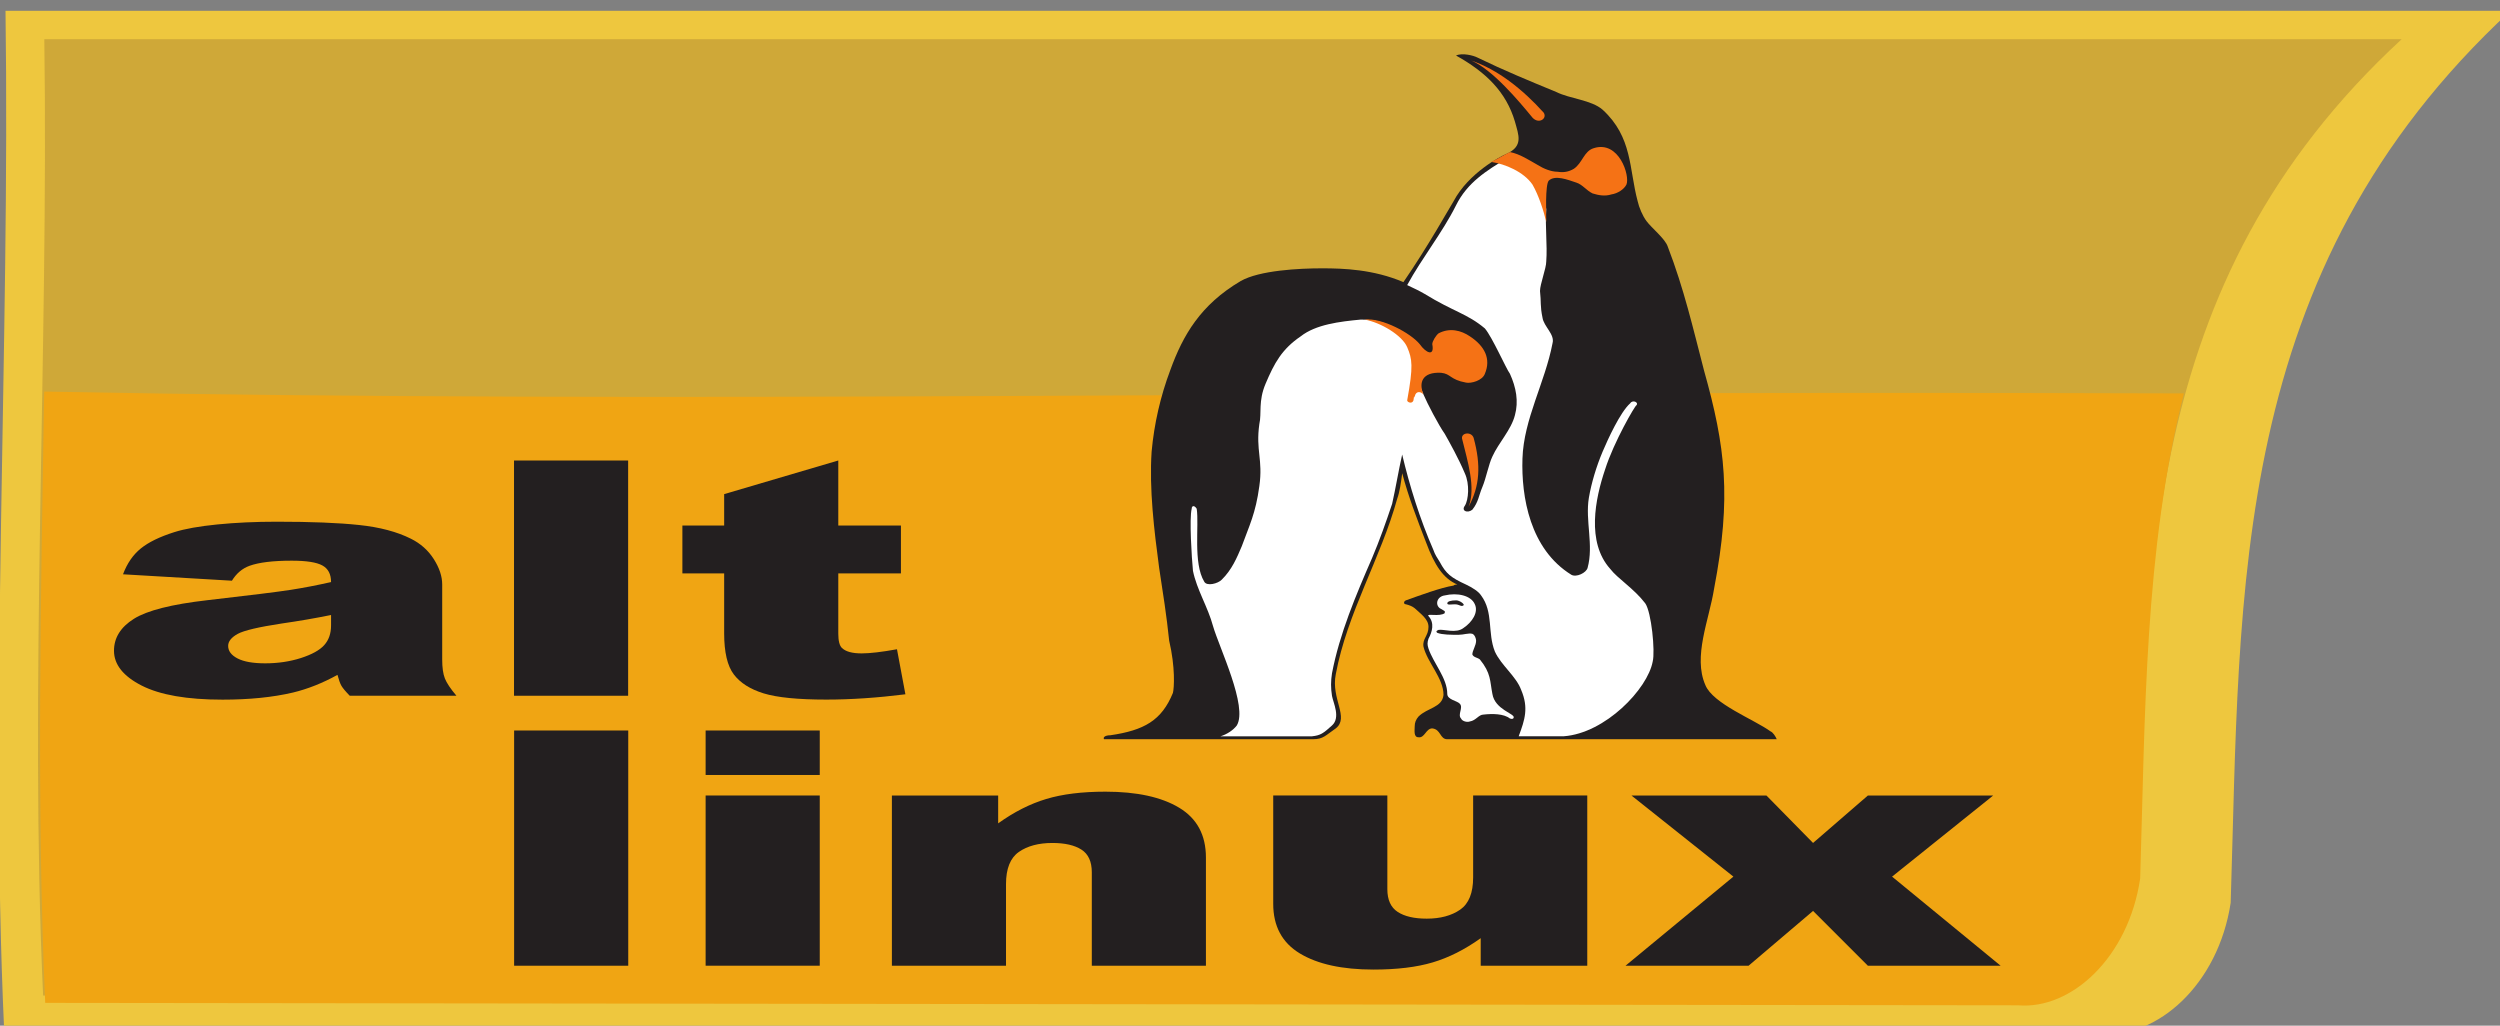
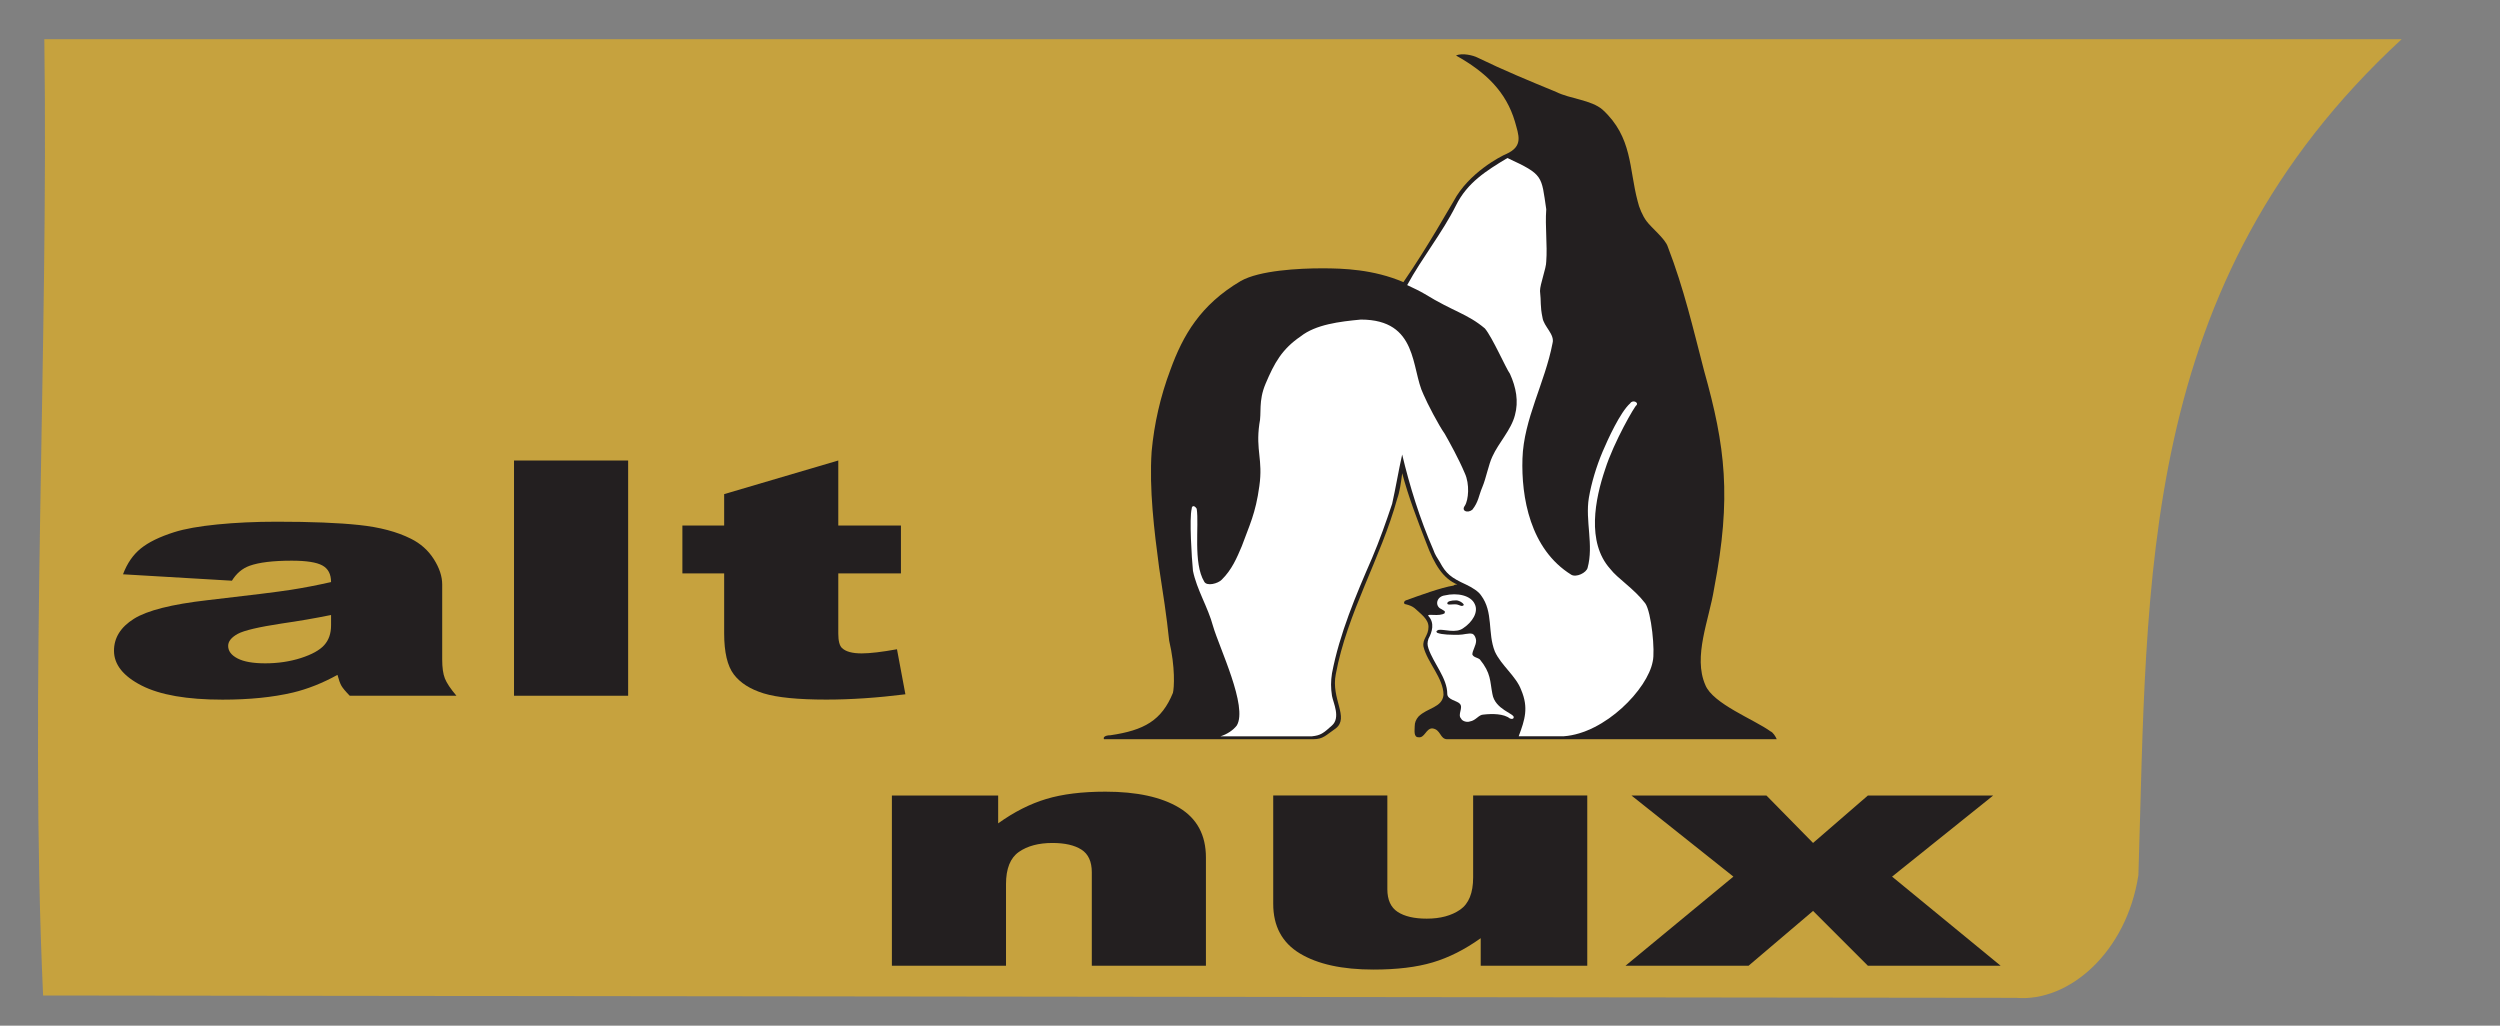
<svg xmlns="http://www.w3.org/2000/svg" xmlns:ns1="http://www.inkscape.org/namespaces/inkscape" xmlns:ns2="http://sodipodi.sourceforge.net/DTD/sodipodi-0.dtd" xmlns:ns4="http://ns.adobe.com/AdobeIllustrator/10.0/" xmlns:xlink="http://www.w3.org/1999/xlink" width="117" height="48" id="svg3225" version="1.1" ns1:version="0.47 r22583" ns1:export-filename="/home/user/lxde/altlogo.png" ns1:export-xdpi="90" ns1:export-ydpi="90" ns2:docname="Новый документ 1">
  <rect width="100%" height="100%" fill="#808080" stroke="none" />
  <defs id="defs3227">
    <ns1:perspective ns2:type="inkscape:persp3d" ns1:vp_x="0 : 526.18109 : 1" ns1:vp_y="0 : 1000 : 0" ns1:vp_z="744.09448 : 526.18109 : 1" ns1:persp3d-origin="372.04724 : 350.78739 : 1" id="perspective3233" />
    <linearGradient y2="686.55" x2="342.092" y1="549.608" x1="337.729" gradientTransform="scale(1.192,0.839)" gradientUnits="userSpaceOnUse" id="linearGradient30555" xlink:href="#linearGradient846" ns1:collect="always" />
    <linearGradient y2="364.095" x2="356.358" y1="266.046" x1="353.234" gradientTransform="scale(1.136,0.88)" gradientUnits="userSpaceOnUse" id="linearGradient30549" xlink:href="#linearGradient846" ns1:collect="always" />
    <linearGradient y2="528.869" x2="293.39" y1="467.529" x1="290.16" gradientTransform="scale(1.349,0.741)" gradientUnits="userSpaceOnUse" id="linearGradient30547" xlink:href="#linearGradient846" ns1:collect="always" />
    <linearGradient y2="438.888" x2="327.088" y1="527.265" x1="325.091" gradientTransform="scale(1.22,0.819)" gradientUnits="userSpaceOnUse" id="linearGradient30545" xlink:href="#linearGradient860" ns1:collect="always" />
    <linearGradient y2="519.262" x2="362.94" y1="436.075" x1="360.29" gradientTransform="scale(1.112,0.899)" gradientUnits="userSpaceOnUse" id="linearGradient30543" xlink:href="#linearGradient846" ns1:collect="always" />
    <linearGradient y2="336.16" x2="486.325" y1="278.465" x1="486.325" gradientTransform="scale(0.879,1.137)" gradientUnits="userSpaceOnUse" id="linearGradient30541" xlink:href="#linearGradient875" ns1:collect="always" />
    <linearGradient y2="307.806" x2="445.805" y1="262.659" x1="445.805" gradientTransform="scale(0.816,1.226)" gradientUnits="userSpaceOnUse" id="linearGradient30539" xlink:href="#linearGradient875" ns1:collect="always" />
    <linearGradient y2="649.711" x2="513.629" y1="588.171" x1="517.557" gradientTransform="scale(1.056,0.947)" gradientUnits="userSpaceOnUse" id="linearGradient30537" xlink:href="#linearGradient846" ns1:collect="always" />
    <linearGradient y2="551.842" x2="669.404" y1="468.663" x1="610.848" gradientTransform="scale(0.794,1.259)" gradientUnits="userSpaceOnUse" id="linearGradient30535" xlink:href="#linearGradient846" ns1:collect="always" />
    <linearGradient y2="582.996" x2="589.333" y1="686.758" x1="614.987" gradientTransform="scale(0.945,1.058)" gradientUnits="userSpaceOnUse" id="linearGradient30533" xlink:href="#linearGradient979" ns1:collect="always" />
    <linearGradient y2="646.416" x2="232.604" y1="605.87" x1="385.053" gradientTransform="scale(0.952,1.05)" gradientUnits="userSpaceOnUse" id="linearGradient30531" xlink:href="#linearGradient846" ns1:collect="always" />
    <linearGradient y2="631.922" x2="285.05" y1="735.984" x1="310.777" gradientTransform="scale(1.018,0.983)" gradientUnits="userSpaceOnUse" id="linearGradient30529" xlink:href="#linearGradient979" ns1:collect="always" />
    <linearGradient y2="361.956" x2="868.921" y1="227.696" x1="857.461" gradientTransform="scale(0.593,1.685)" gradientUnits="userSpaceOnUse" id="linearGradient30527" xlink:href="#linearGradient846" ns1:collect="always" />
    <linearGradient y2="601.513" x2="471.135" y1="338.733" x1="474.986" gradientTransform="scale(0.916,1.092)" gradientUnits="userSpaceOnUse" id="linearGradient30525" xlink:href="#linearGradient875" ns1:collect="always" />
    <linearGradient y2="360.758" x2="453.811" y1="228.823" x1="442.55" gradientTransform="scale(0.573,1.746)" gradientUnits="userSpaceOnUse" id="linearGradient30523" xlink:href="#linearGradient846" ns1:collect="always" />
    <radialGradient gradientUnits="userSpaceOnUse" gradientTransform="matrix(1,0,0,0.299,0,360.75)" r="101.395" fy="514.384" fx="328.684" cy="514.384" cx="328.684" id="radialGradient7346" xlink:href="#linearGradient7340" ns1:collect="always" />
    <linearGradient y2="360.758" x2="453.811" y1="228.823" x1="442.55" gradientTransform="scale(0.573,1.746)" gradientUnits="userSpaceOnUse" id="linearGradient4118" xlink:href="#linearGradient846" ns1:collect="always" />
    <linearGradient id="linearGradient846">
      <stop id="stop847" offset="0" style="stop-color:#ffffff;stop-opacity:1;" />
      <stop id="stop848" offset="1" style="stop-color:#ffffff;stop-opacity:0;" />
    </linearGradient>
    <linearGradient y2="601.513" x2="471.135" y1="338.733" x1="474.986" gradientTransform="scale(0.916,1.092)" gradientUnits="userSpaceOnUse" id="linearGradient4120" xlink:href="#linearGradient875" ns1:collect="always" />
    <linearGradient id="linearGradient875">
      <stop id="stop876" offset="0" style="stop-color:#bdbdbd;stop-opacity:1;" />
      <stop id="stop877" offset="1" style="stop-color:#fffffd;stop-opacity:1;" />
    </linearGradient>
    <linearGradient y2="361.956" x2="868.921" y1="227.696" x1="857.461" gradientTransform="scale(0.593,1.685)" gradientUnits="userSpaceOnUse" id="linearGradient4122" xlink:href="#linearGradient846" ns1:collect="always" />
    <linearGradient y2="631.922" x2="285.05" y1="735.984" x1="310.777" gradientTransform="scale(1.018,0.983)" gradientUnits="userSpaceOnUse" id="linearGradient4124" xlink:href="#linearGradient979" ns1:collect="always" />
    <linearGradient id="linearGradient979">
      <stop id="stop980" offset="0" style="stop-color:#f8f800;stop-opacity:1;" />
      <stop id="stop981" offset="1" style="stop-color:#ffffff;stop-opacity:0;" />
    </linearGradient>
    <linearGradient y2="646.416" x2="232.604" y1="605.87" x1="385.053" gradientTransform="scale(0.952,1.05)" gradientUnits="userSpaceOnUse" id="linearGradient4126" xlink:href="#linearGradient846" ns1:collect="always" />
    <linearGradient y2="582.996" x2="589.333" y1="686.758" x1="614.987" gradientTransform="scale(0.945,1.058)" gradientUnits="userSpaceOnUse" id="linearGradient4128" xlink:href="#linearGradient979" ns1:collect="always" />
    <linearGradient y2="551.842" x2="669.404" y1="468.663" x1="610.848" gradientTransform="scale(0.794,1.259)" gradientUnits="userSpaceOnUse" id="linearGradient4130" xlink:href="#linearGradient846" ns1:collect="always" />
    <linearGradient y2="649.711" x2="513.629" y1="588.171" x1="517.557" gradientTransform="scale(1.056,0.947)" gradientUnits="userSpaceOnUse" id="linearGradient4132" xlink:href="#linearGradient846" ns1:collect="always" />
    <linearGradient y2="307.806" x2="445.805" y1="262.659" x1="445.805" gradientTransform="scale(0.816,1.226)" gradientUnits="userSpaceOnUse" id="linearGradient4134" xlink:href="#linearGradient875" ns1:collect="always" />
    <linearGradient y2="336.16" x2="486.325" y1="278.465" x1="486.325" gradientTransform="scale(0.879,1.137)" gradientUnits="userSpaceOnUse" id="linearGradient4136" xlink:href="#linearGradient875" ns1:collect="always" />
    <linearGradient y2="519.262" x2="362.94" y1="436.075" x1="360.29" gradientTransform="scale(1.112,0.899)" gradientUnits="userSpaceOnUse" id="linearGradient4138" xlink:href="#linearGradient846" ns1:collect="always" />
    <linearGradient y2="438.888" x2="327.088" y1="527.265" x1="325.091" gradientTransform="scale(1.22,0.819)" gradientUnits="userSpaceOnUse" id="linearGradient4140" xlink:href="#linearGradient860" ns1:collect="always" />
    <linearGradient id="linearGradient860">
      <stop id="stop861" offset="0" style="stop-color:#ffff00;stop-opacity:1;" />
      <stop id="stop862" offset="1" style="stop-color:#ffa92d;stop-opacity:1;" />
    </linearGradient>
    <linearGradient y2="528.869" x2="293.39" y1="467.529" x1="290.16" gradientTransform="scale(1.349,0.741)" gradientUnits="userSpaceOnUse" id="linearGradient4143" xlink:href="#linearGradient846" ns1:collect="always" />
    <linearGradient y2="364.095" x2="356.358" y1="266.046" x1="353.234" gradientTransform="scale(1.136,0.88)" gradientUnits="userSpaceOnUse" id="linearGradient4145" xlink:href="#linearGradient846" ns1:collect="always" />
    <linearGradient y2="321.317" x2="322.555" y1="277.039" x1="323.037" gradientTransform="scale(0.812,1.231)" gradientUnits="userSpaceOnUse" id="linearGradient4147" xlink:href="#linearGradient846" ns1:collect="always" />
    <linearGradient y2="320.677" x2="333.961" y1="278.828" x1="330.07" gradientTransform="scale(0.812,1.231)" gradientUnits="userSpaceOnUse" id="linearGradient4149" xlink:href="#linearGradient846" ns1:collect="always" />
    <linearGradient y2="686.55" x2="342.092" y1="549.608" x1="337.729" gradientTransform="scale(1.192,0.839)" gradientUnits="userSpaceOnUse" id="linearGradient4151" xlink:href="#linearGradient846" ns1:collect="always" />
    <linearGradient id="linearGradient3358">
      <stop style="stop-color:#0169c9;stop-opacity:1;" offset="0" id="stop3360" />
      <stop style="stop-color:#0169c9;stop-opacity:0;" offset="1" id="stop3362" />
    </linearGradient>
    <linearGradient id="linearGradient3398">
      <stop id="stop3400" offset="0" style="stop-color:#0144e2;stop-opacity:1;" />
      <stop style="stop-color:#0169c9;stop-opacity:0.498;" offset="0.5" id="stop3406" />
      <stop id="stop3402" offset="1" style="stop-color:#0169c9;stop-opacity:0;" />
    </linearGradient>
    <linearGradient id="linearGradient4377">
      <stop id="stop4379" offset="0" style="stop-color:#0169c9;stop-opacity:1;" />
      <stop style="stop-color:#0147d8;stop-opacity:0.498;" offset="0.312" id="stop4385" />
      <stop id="stop4381" offset="1" style="stop-color:#0169c9;stop-opacity:0;" />
    </linearGradient>
    <linearGradient id="linearGradient7340" ns1:collect="always">
      <stop id="stop7342" offset="0" style="stop-color:#aaccee;stop-opacity:1;" />
      <stop id="stop7344" offset="1" style="stop-color:#aaccee;stop-opacity:0;" />
    </linearGradient>
    <linearGradient id="linearGradient4273">
      <stop id="stop4275" offset="0" style="stop-color:#0197fd;stop-opacity:1;" />
      <stop id="stop4277" offset="1" style="stop-color:#0197fd;stop-opacity:0;" />
    </linearGradient>
    <linearGradient id="linearGradient5260">
      <stop style="stop-color:#0197fd;stop-opacity:1;" offset="0" id="stop5262" />
      <stop id="stop5266" offset="0.5" style="stop-color:#0197fd;stop-opacity:0.498;" />
      <stop style="stop-color:#0197fd;stop-opacity:0.247;" offset="0.75" id="stop5268" />
      <stop id="stop5270" offset="0.75" style="stop-color:#0197fd;stop-opacity:0.122;" />
      <stop style="stop-color:#0197fd;stop-opacity:0;" offset="1" id="stop5264" />
    </linearGradient>
    <linearGradient gradientUnits="userSpaceOnUse" gradientTransform="scale(0.916,1.092)" y2="601.513" x2="471.135" y1="338.733" x1="474.986" id="linearGradient889" xlink:href="#linearGradient875" />
    <linearGradient gradientUnits="userSpaceOnUse" gradientTransform="scale(0.593,1.685)" y2="361.956" x2="868.921" y1="227.696" x1="857.461" id="linearGradient892" xlink:href="#linearGradient846" />
    <linearGradient gradientUnits="userSpaceOnUse" gradientTransform="scale(0.952,1.05)" y2="646.416" x2="232.604" y1="605.87" x1="385.053" id="linearGradient845" xlink:href="#linearGradient846" />
    <linearGradient gradientUnits="userSpaceOnUse" gradientTransform="scale(0.945,1.058)" y2="582.996" x2="589.333" y1="686.758" x1="614.987" id="linearGradient982" xlink:href="#linearGradient979" />
    <linearGradient gradientUnits="userSpaceOnUse" gradientTransform="scale(0.794,1.259)" y2="551.842" x2="669.404" y1="468.663" x1="610.848" id="linearGradient854" xlink:href="#linearGradient846" />
    <linearGradient gradientUnits="userSpaceOnUse" gradientTransform="scale(1.056,0.947)" y2="649.711" x2="513.629" y1="588.171" x1="517.557" id="linearGradient858" xlink:href="#linearGradient846" />
    <linearGradient gradientUnits="userSpaceOnUse" gradientTransform="scale(0.879,1.137)" y2="336.16" x2="486.325" y1="278.465" x1="486.325" id="linearGradient874" xlink:href="#linearGradient875" />
    <linearGradient gradientUnits="userSpaceOnUse" gradientTransform="scale(1.22,0.819)" y2="438.888" x2="327.088" y1="527.265" x1="325.091" id="linearGradient859" xlink:href="#linearGradient860" />
    <linearGradient gradientUnits="userSpaceOnUse" gradientTransform="scale(1.349,0.741)" y2="528.869" x2="293.39" y1="467.529" x1="290.16" id="linearGradient865" xlink:href="#linearGradient846" />
    <linearGradient gradientUnits="userSpaceOnUse" gradientTransform="scale(0.812,1.231)" y2="321.317" x2="322.555" y1="277.039" x1="323.037" id="linearGradient881" xlink:href="#linearGradient846" />
    <linearGradient gradientUnits="userSpaceOnUse" gradientTransform="scale(0.812,1.231)" y2="320.677" x2="333.961" y1="278.828" x1="330.07" id="linearGradient885" xlink:href="#linearGradient846" />
    <linearGradient gradientUnits="userSpaceOnUse" gradientTransform="scale(1.192,0.839)" y2="686.55" x2="342.092" y1="549.608" x1="337.729" id="linearGradient870" xlink:href="#linearGradient846" />
    <linearGradient id="linearGradient3309">
      <stop style="stop-color:#bf3806;stop-opacity:1;" offset="0" id="stop3311" />
      <stop style="stop-color:#fe9455;stop-opacity:1;" offset="1" id="stop3313" />
    </linearGradient>
    <linearGradient id="linearGradient3004">
      <stop id="stop3006" offset="0" style="stop-color:#ffffff;stop-opacity:1;" />
      <stop style="stop-color:#ffffff;stop-opacity:1;" offset="0.342" id="stop7609" />
      <stop style="stop-color:#bebdf3;stop-opacity:1;" offset="0.52" id="stop7599" />
      <stop id="stop7611" offset="0.754" style="stop-color:#8f82f9;stop-opacity:1;" />
      <stop style="stop-color:#9f99c7;stop-opacity:1;" offset="0.871" id="stop7613" />
      <stop id="stop3008" offset="1" style="stop-color:#524c76;stop-opacity:1;" />
    </linearGradient>
    <linearGradient id="linearGradient5721">
      <stop id="stop5723" offset="0" style="stop-color:#9c9c9c;stop-opacity:1;" />
      <stop id="stop5725" offset="1" style="stop-color:#000000;stop-opacity:0;" />
    </linearGradient>
    <linearGradient id="linearGradient2882">
      <stop style="stop-color:#f2f9ff;stop-opacity:1;" offset="0" id="stop2884" />
      <stop style="stop-color:#91afcb;stop-opacity:1" offset="1" id="stop2886" />
    </linearGradient>
    <linearGradient id="linearGradient8716">
      <stop style="stop-color:#a4bfda;stop-opacity:1;" offset="0" id="stop8718" />
      <stop style="stop-color:#387cbf;stop-opacity:1;" offset="1" id="stop8720" />
    </linearGradient>
    <radialGradient ns1:collect="always" xlink:href="#linearGradient3004" id="radialGradient5851" cx="49.53" cy="320.086" fx="49.53" fy="320.086" r="31.949" gradientTransform="matrix(3.287,0,0,2.52,111.689,-642.721)" gradientUnits="userSpaceOnUse" />
    <ns1:perspective id="perspective4113" ns1:persp3d-origin="225 : 150 : 1" ns1:vp_z="450 : 225 : 1" ns1:vp_y="0 : 1000 : 0" ns1:vp_x="0 : 225 : 1" ns2:type="inkscape:persp3d" />
    <ns1:perspective id="perspective9" ns1:persp3d-origin="300 : 400 : 1" ns1:vp_z="700 : 600 : 1" ns1:vp_y="0 : 1000 : 0" ns1:vp_x="-50 : 600 : 1" ns2:type="inkscape:persp3d" />
    <linearGradient y2="686.55" x2="342.092" y1="549.608" x1="337.729" gradientTransform="scale(1.192,0.839)" gradientUnits="userSpaceOnUse" id="linearGradient30555-4" xlink:href="#linearGradient846-0" ns1:collect="always" />
    <linearGradient y2="364.095" x2="356.358" y1="266.046" x1="353.234" gradientTransform="scale(1.136,0.88)" gradientUnits="userSpaceOnUse" id="linearGradient30549-0" xlink:href="#linearGradient846-0" ns1:collect="always" />
    <linearGradient y2="528.869" x2="293.39" y1="467.529" x1="290.16" gradientTransform="scale(1.349,0.741)" gradientUnits="userSpaceOnUse" id="linearGradient30547-0" xlink:href="#linearGradient846-0" ns1:collect="always" />
    <linearGradient y2="438.888" x2="327.088" y1="527.265" x1="325.091" gradientTransform="scale(1.22,0.819)" gradientUnits="userSpaceOnUse" id="linearGradient30545-3" xlink:href="#linearGradient860-1" ns1:collect="always" />
    <linearGradient y2="519.262" x2="362.94" y1="436.075" x1="360.29" gradientTransform="scale(1.112,0.899)" gradientUnits="userSpaceOnUse" id="linearGradient30543-1" xlink:href="#linearGradient846-0" ns1:collect="always" />
    <linearGradient y2="336.16" x2="486.325" y1="278.465" x1="486.325" gradientTransform="scale(0.879,1.137)" gradientUnits="userSpaceOnUse" id="linearGradient30541-0" xlink:href="#linearGradient875-3" ns1:collect="always" />
    <linearGradient y2="307.806" x2="445.805" y1="262.659" x1="445.805" gradientTransform="scale(0.816,1.226)" gradientUnits="userSpaceOnUse" id="linearGradient30539-2" xlink:href="#linearGradient875-3" ns1:collect="always" />
    <linearGradient y2="649.711" x2="513.629" y1="588.171" x1="517.557" gradientTransform="scale(1.056,0.947)" gradientUnits="userSpaceOnUse" id="linearGradient30537-4" xlink:href="#linearGradient846-0" ns1:collect="always" />
    <linearGradient y2="551.842" x2="669.404" y1="468.663" x1="610.848" gradientTransform="scale(0.794,1.259)" gradientUnits="userSpaceOnUse" id="linearGradient30535-1" xlink:href="#linearGradient846-0" ns1:collect="always" />
    <linearGradient y2="582.996" x2="589.333" y1="686.758" x1="614.987" gradientTransform="scale(0.945,1.058)" gradientUnits="userSpaceOnUse" id="linearGradient30533-3" xlink:href="#linearGradient979-5" ns1:collect="always" />
    <linearGradient y2="646.416" x2="232.604" y1="605.87" x1="385.053" gradientTransform="scale(0.952,1.05)" gradientUnits="userSpaceOnUse" id="linearGradient30531-5" xlink:href="#linearGradient846-0" ns1:collect="always" />
    <linearGradient y2="631.922" x2="285.05" y1="735.984" x1="310.777" gradientTransform="scale(1.018,0.983)" gradientUnits="userSpaceOnUse" id="linearGradient30529-7" xlink:href="#linearGradient979-5" ns1:collect="always" />
    <linearGradient y2="361.956" x2="868.921" y1="227.696" x1="857.461" gradientTransform="scale(0.593,1.685)" gradientUnits="userSpaceOnUse" id="linearGradient30527-4" xlink:href="#linearGradient846-0" ns1:collect="always" />
    <linearGradient y2="601.513" x2="471.135" y1="338.733" x1="474.986" gradientTransform="scale(0.916,1.092)" gradientUnits="userSpaceOnUse" id="linearGradient30525-0" xlink:href="#linearGradient875-3" ns1:collect="always" />
    <linearGradient y2="360.758" x2="453.811" y1="228.823" x1="442.55" gradientTransform="scale(0.573,1.746)" gradientUnits="userSpaceOnUse" id="linearGradient30523-0" xlink:href="#linearGradient846-0" ns1:collect="always" />
    <radialGradient gradientUnits="userSpaceOnUse" gradientTransform="matrix(1,0,0,0.299,0,360.75)" r="101.395" fy="514.384" fx="328.684" cy="514.384" cx="328.684" id="radialGradient7346-0" xlink:href="#linearGradient7340-4" ns1:collect="always" />
    <linearGradient y2="360.758" x2="453.811" y1="228.823" x1="442.55" gradientTransform="scale(0.573,1.746)" gradientUnits="userSpaceOnUse" id="linearGradient4118-8" xlink:href="#linearGradient846-0" ns1:collect="always" />
    <linearGradient id="linearGradient846-0">
      <stop id="stop847-1" offset="0" style="stop-color:#ffffff;stop-opacity:1;" />
      <stop id="stop848-5" offset="1" style="stop-color:#ffffff;stop-opacity:0;" />
    </linearGradient>
    <linearGradient y2="601.513" x2="471.135" y1="338.733" x1="474.986" gradientTransform="scale(0.916,1.092)" gradientUnits="userSpaceOnUse" id="linearGradient4120-0" xlink:href="#linearGradient875-3" ns1:collect="always" />
    <linearGradient id="linearGradient875-3">
      <stop id="stop876-7" offset="0" style="stop-color:#bdbdbd;stop-opacity:1;" />
      <stop id="stop877-3" offset="1" style="stop-color:#fffffd;stop-opacity:1;" />
    </linearGradient>
    <linearGradient y2="361.956" x2="868.921" y1="227.696" x1="857.461" gradientTransform="scale(0.593,1.685)" gradientUnits="userSpaceOnUse" id="linearGradient4122-4" xlink:href="#linearGradient846-0" ns1:collect="always" />
    <linearGradient y2="631.922" x2="285.05" y1="735.984" x1="310.777" gradientTransform="scale(1.018,0.983)" gradientUnits="userSpaceOnUse" id="linearGradient4124-2" xlink:href="#linearGradient979-5" ns1:collect="always" />
    <linearGradient id="linearGradient979-5">
      <stop id="stop980-2" offset="0" style="stop-color:#f8f800;stop-opacity:1;" />
      <stop id="stop981-0" offset="1" style="stop-color:#ffffff;stop-opacity:0;" />
    </linearGradient>
    <linearGradient y2="646.416" x2="232.604" y1="605.87" x1="385.053" gradientTransform="scale(0.952,1.05)" gradientUnits="userSpaceOnUse" id="linearGradient4126-0" xlink:href="#linearGradient846-0" ns1:collect="always" />
    <linearGradient y2="582.996" x2="589.333" y1="686.758" x1="614.987" gradientTransform="scale(0.945,1.058)" gradientUnits="userSpaceOnUse" id="linearGradient4128-8" xlink:href="#linearGradient979-5" ns1:collect="always" />
    <linearGradient y2="551.842" x2="669.404" y1="468.663" x1="610.848" gradientTransform="scale(0.794,1.259)" gradientUnits="userSpaceOnUse" id="linearGradient4130-9" xlink:href="#linearGradient846-0" ns1:collect="always" />
    <linearGradient y2="649.711" x2="513.629" y1="588.171" x1="517.557" gradientTransform="scale(1.056,0.947)" gradientUnits="userSpaceOnUse" id="linearGradient4132-8" xlink:href="#linearGradient846-0" ns1:collect="always" />
    <linearGradient y2="307.806" x2="445.805" y1="262.659" x1="445.805" gradientTransform="scale(0.816,1.226)" gradientUnits="userSpaceOnUse" id="linearGradient4134-8" xlink:href="#linearGradient875-3" ns1:collect="always" />
    <linearGradient y2="336.16" x2="486.325" y1="278.465" x1="486.325" gradientTransform="scale(0.879,1.137)" gradientUnits="userSpaceOnUse" id="linearGradient4136-9" xlink:href="#linearGradient875-3" ns1:collect="always" />
    <linearGradient y2="519.262" x2="362.94" y1="436.075" x1="360.29" gradientTransform="scale(1.112,0.899)" gradientUnits="userSpaceOnUse" id="linearGradient4138-7" xlink:href="#linearGradient846-0" ns1:collect="always" />
    <linearGradient y2="438.888" x2="327.088" y1="527.265" x1="325.091" gradientTransform="scale(1.22,0.819)" gradientUnits="userSpaceOnUse" id="linearGradient4140-9" xlink:href="#linearGradient860-1" ns1:collect="always" />
    <linearGradient id="linearGradient860-1">
      <stop id="stop861-7" offset="0" style="stop-color:#ffff00;stop-opacity:1;" />
      <stop id="stop862-7" offset="1" style="stop-color:#ffa92d;stop-opacity:1;" />
    </linearGradient>
    <linearGradient y2="528.869" x2="293.39" y1="467.529" x1="290.16" gradientTransform="scale(1.349,0.741)" gradientUnits="userSpaceOnUse" id="linearGradient4143-8" xlink:href="#linearGradient846-0" ns1:collect="always" />
    <linearGradient y2="364.095" x2="356.358" y1="266.046" x1="353.234" gradientTransform="scale(1.136,0.88)" gradientUnits="userSpaceOnUse" id="linearGradient4145-2" xlink:href="#linearGradient846-0" ns1:collect="always" />
    <linearGradient y2="321.317" x2="322.555" y1="277.039" x1="323.037" gradientTransform="scale(0.812,1.231)" gradientUnits="userSpaceOnUse" id="linearGradient4147-7" xlink:href="#linearGradient846-0" ns1:collect="always" />
    <linearGradient y2="320.677" x2="333.961" y1="278.828" x1="330.07" gradientTransform="scale(0.812,1.231)" gradientUnits="userSpaceOnUse" id="linearGradient4149-2" xlink:href="#linearGradient846-0" ns1:collect="always" />
    <linearGradient y2="686.55" x2="342.092" y1="549.608" x1="337.729" gradientTransform="scale(1.192,0.839)" gradientUnits="userSpaceOnUse" id="linearGradient4151-0" xlink:href="#linearGradient846-0" ns1:collect="always" />
    <linearGradient id="linearGradient3358-8">
      <stop style="stop-color:#0169c9;stop-opacity:1;" offset="0" id="stop3360-9" />
      <stop style="stop-color:#0169c9;stop-opacity:0;" offset="1" id="stop3362-5" />
    </linearGradient>
    <linearGradient id="linearGradient3398-7">
      <stop id="stop3400-0" offset="0" style="stop-color:#0144e2;stop-opacity:1;" />
      <stop style="stop-color:#0169c9;stop-opacity:0.498;" offset="0.5" id="stop3406-6" />
      <stop id="stop3402-2" offset="1" style="stop-color:#0169c9;stop-opacity:0;" />
    </linearGradient>
    <linearGradient id="linearGradient4377-0">
      <stop id="stop4379-1" offset="0" style="stop-color:#0169c9;stop-opacity:1;" />
      <stop style="stop-color:#0147d8;stop-opacity:0.498;" offset="0.312" id="stop4385-5" />
      <stop id="stop4381-9" offset="1" style="stop-color:#0169c9;stop-opacity:0;" />
    </linearGradient>
    <linearGradient id="linearGradient7340-4" ns1:collect="always">
      <stop id="stop7342-8" offset="0" style="stop-color:#aaccee;stop-opacity:1;" />
      <stop id="stop7344-5" offset="1" style="stop-color:#aaccee;stop-opacity:0;" />
    </linearGradient>
    <linearGradient id="linearGradient4273-8">
      <stop id="stop4275-1" offset="0" style="stop-color:#0197fd;stop-opacity:1;" />
      <stop id="stop4277-6" offset="1" style="stop-color:#0197fd;stop-opacity:0;" />
    </linearGradient>
    <linearGradient id="linearGradient5260-6">
      <stop style="stop-color:#0197fd;stop-opacity:1;" offset="0" id="stop5262-7" />
      <stop id="stop5266-0" offset="0.5" style="stop-color:#0197fd;stop-opacity:0.498;" />
      <stop style="stop-color:#0197fd;stop-opacity:0.247;" offset="0.75" id="stop5268-8" />
      <stop id="stop5270-1" offset="0.75" style="stop-color:#0197fd;stop-opacity:0.122;" />
      <stop style="stop-color:#0197fd;stop-opacity:0;" offset="1" id="stop5264-9" />
    </linearGradient>
    <linearGradient gradientUnits="userSpaceOnUse" gradientTransform="scale(0.916,1.092)" y2="601.513" x2="471.135" y1="338.733" x1="474.986" id="linearGradient889-8" xlink:href="#linearGradient875-3" />
    <linearGradient gradientUnits="userSpaceOnUse" gradientTransform="scale(0.593,1.685)" y2="361.956" x2="868.921" y1="227.696" x1="857.461" id="linearGradient892-3" xlink:href="#linearGradient846-0" />
    <linearGradient gradientUnits="userSpaceOnUse" gradientTransform="scale(0.952,1.05)" y2="646.416" x2="232.604" y1="605.87" x1="385.053" id="linearGradient845-4" xlink:href="#linearGradient846-0" />
    <linearGradient gradientUnits="userSpaceOnUse" gradientTransform="scale(0.945,1.058)" y2="582.996" x2="589.333" y1="686.758" x1="614.987" id="linearGradient982-6" xlink:href="#linearGradient979-5" />
    <linearGradient gradientUnits="userSpaceOnUse" gradientTransform="scale(0.794,1.259)" y2="551.842" x2="669.404" y1="468.663" x1="610.848" id="linearGradient854-2" xlink:href="#linearGradient846-0" />
    <linearGradient gradientUnits="userSpaceOnUse" gradientTransform="scale(1.056,0.947)" y2="649.711" x2="513.629" y1="588.171" x1="517.557" id="linearGradient858-0" xlink:href="#linearGradient846-0" />
    <linearGradient gradientUnits="userSpaceOnUse" gradientTransform="scale(0.879,1.137)" y2="336.16" x2="486.325" y1="278.465" x1="486.325" id="linearGradient874-3" xlink:href="#linearGradient875-3" />
    <linearGradient gradientUnits="userSpaceOnUse" gradientTransform="scale(1.22,0.819)" y2="438.888" x2="327.088" y1="527.265" x1="325.091" id="linearGradient859-9" xlink:href="#linearGradient860-1" />
    <linearGradient gradientUnits="userSpaceOnUse" gradientTransform="scale(1.349,0.741)" y2="528.869" x2="293.39" y1="467.529" x1="290.16" id="linearGradient865-0" xlink:href="#linearGradient846-0" />
    <linearGradient gradientUnits="userSpaceOnUse" gradientTransform="scale(0.812,1.231)" y2="321.317" x2="322.555" y1="277.039" x1="323.037" id="linearGradient881-1" xlink:href="#linearGradient846-0" />
    <linearGradient gradientUnits="userSpaceOnUse" gradientTransform="scale(0.812,1.231)" y2="320.677" x2="333.961" y1="278.828" x1="330.07" id="linearGradient885-8" xlink:href="#linearGradient846-0" />
    <linearGradient gradientUnits="userSpaceOnUse" gradientTransform="scale(1.192,0.839)" y2="686.55" x2="342.092" y1="549.608" x1="337.729" id="linearGradient870-5" xlink:href="#linearGradient846-0" />
    <linearGradient id="linearGradient3309-4">
      <stop style="stop-color:#bf3806;stop-opacity:1;" offset="0" id="stop3311-3" />
      <stop style="stop-color:#fe9455;stop-opacity:1;" offset="1" id="stop3313-7" />
    </linearGradient>
    <linearGradient id="linearGradient3004-4">
      <stop id="stop3006-7" offset="0" style="stop-color:#ffffff;stop-opacity:1;" />
      <stop style="stop-color:#ffffff;stop-opacity:1;" offset="0.342" id="stop7609-8" />
      <stop style="stop-color:#bebdf3;stop-opacity:1;" offset="0.52" id="stop7599-6" />
      <stop id="stop7611-0" offset="0.754" style="stop-color:#8f82f9;stop-opacity:1;" />
      <stop style="stop-color:#9f99c7;stop-opacity:1;" offset="0.871" id="stop7613-0" />
      <stop id="stop3008-6" offset="1" style="stop-color:#524c76;stop-opacity:1;" />
    </linearGradient>
    <linearGradient id="linearGradient5721-9">
      <stop id="stop5723-8" offset="0" style="stop-color:#9c9c9c;stop-opacity:1;" />
      <stop id="stop5725-5" offset="1" style="stop-color:#000000;stop-opacity:0;" />
    </linearGradient>
    <linearGradient id="linearGradient2882-2">
      <stop style="stop-color:#f2f9ff;stop-opacity:1;" offset="0" id="stop2884-4" />
      <stop style="stop-color:#91afcb;stop-opacity:1" offset="1" id="stop2886-7" />
    </linearGradient>
    <linearGradient id="linearGradient8716-0">
      <stop style="stop-color:#a4bfda;stop-opacity:1;" offset="0" id="stop8718-2" />
      <stop style="stop-color:#387cbf;stop-opacity:1;" offset="1" id="stop8720-2" />
    </linearGradient>
    <radialGradient ns1:collect="always" xlink:href="#linearGradient3004-4" id="radialGradient5851-0" cx="49.53" cy="320.086" fx="49.53" fy="320.086" r="31.949" gradientTransform="matrix(3.287,0,0,2.52,111.689,-642.721)" gradientUnits="userSpaceOnUse" />
    <ns1:perspective id="perspective6427" ns1:persp3d-origin="225 : 150 : 1" ns1:vp_z="450 : 225 : 1" ns1:vp_y="0 : 1000 : 0" ns1:vp_x="0 : 225 : 1" ns2:type="inkscape:persp3d" />
  </defs>
  <ns2:namedview id="base" pagecolor="#ffffff" bordercolor="#666666" borderopacity="1.0" ns1:pageopacity="0.0" ns1:pageshadow="2" ns1:zoom="4.7811667" ns1:cx="69.153563" ns1:cy="-0.83071374" ns1:document-units="px" ns1:current-layer="layer1" showgrid="false" width="49px" showguides="true" ns1:guide-bbox="true" ns1:window-width="1024" ns1:window-height="722" ns1:window-x="-2" ns1:window-y="0" ns1:window-maximized="1" />
  <g ns1:label="Layer 1" ns1:groupmode="layer" id="layer1" transform="translate(0,-1004.362)">
    <g style="fill:#ffffff;fill-opacity:1" id="g3256" transform="matrix(0.254,0,0,0.254,484.987,798.501)">
      <g style="fill:#ffffff;fill-opacity:1" id="g3258" ns4:knockout="Off" />
    </g>
    <g style="fill:#ffffff;fill-opacity:1" id="g3260" transform="matrix(0.254,0,0,0.254,484.987,798.501)">
      <g style="fill:#ffffff;fill-opacity:1" id="g3262" ns4:knockout="Off" />
    </g>
    <g style="fill:#ffffff;fill-opacity:1" id="g3264" transform="matrix(0.254,0,0,0.254,484.987,798.501)" />
    <g style="fill:#ffffff;fill-opacity:1" id="g3256-2" transform="matrix(0.254,0,0,0.254,-110.602,1308.035)">
      <g style="fill:#ffffff;fill-opacity:1" id="g3258-0" ns4:knockout="Off" />
    </g>
    <g style="fill:#ffffff;fill-opacity:1" id="g3260-2" transform="matrix(0.254,0,0,0.254,-110.602,1308.035)">
      <g style="fill:#ffffff;fill-opacity:1" id="g3262-4" ns4:knockout="Off" />
    </g>
    <g style="fill:#ffffff;fill-opacity:1" id="g3264-5" transform="matrix(0.254,0,0,0.254,-110.602,1308.035)" />
    <g id="g7158" transform="matrix(1,0,0,1.237,0,-310.314)">
-       <path style="fill:#eec73e;fill-opacity:1;fill-rule:evenodd;stroke:#000000;stroke-width:1.065px;stroke-linecap:round;stroke-linejoin:miter;stroke-opacity:0" d="m 0.258,1063.203 c 0.219,12.526 -0.757,26.319 -0.061,38.608 l 98.127,0.095 c 2.636,0.176 5.488,-1.857 6.072,-4.955 0.47,-11.851 -0.108,-23.864 13.093,-33.748 l -117.231,0 z" id="path30323" ns2:nodetypes="cccccc" ns1:export-filename="/home/gadem/Mis Documentos/Mis Fotos/menu.png" ns1:export-xdpi="106" ns1:export-ydpi="106" />
      <path style="fill:#cca537;fill-opacity:0.91;fill-rule:evenodd;stroke:#000000;stroke-width:1px;stroke-linecap:round;stroke-linejoin:miter;stroke-opacity:0" d="m 2.074,1064.278 c 0.206,11.738 -0.712,24.663 -0.057,36.179 l 92.346,0.089 c 2.481,0.165 5.164,-1.74 5.714,-4.643 0.442,-11.106 -0.101,-22.363 12.321,-31.626 l -110.324,0 z" id="path30325" ns2:nodetypes="cccccc" ns1:export-filename="/home/gadem/Mis Documentos/Mis Fotos/menu.png" ns1:export-xdpi="106" ns1:export-ydpi="106" />
-       <path style="fill:#f0a513;fill-opacity:1;fill-rule:evenodd;stroke:#000000;stroke-width:1.016px;stroke-linecap:round;stroke-linejoin:miter;stroke-opacity:0" d="m 2.068,1077.609 c -0.16,7.843 -0.358,15.764 0.048,23.127 l 92.331,0.092 c 2.48,0.17 5.163,-1.798 5.713,-4.796 0.238,-6.188 0.19,-12.422 2.045,-18.354 -42.671,-0.122 -69.703,0.403 -100.137,-0.07 z" id="path30327" ns2:nodetypes="cccccc" ns1:export-filename="/home/gadem/Mis Documentos/Mis Fotos/menu.png" ns1:export-xdpi="106" ns1:export-ydpi="106" />
    </g>
    <g id="g7205" transform="matrix(0.729,0,0,1.035,15.83,-35.433)">
      <path id="path15" style="fill:#231f20;fill-opacity:1;fill-rule:nonzero;stroke:none" d="m 71.599,1031.111 c -0.804,0.089 -2.171,0.445 -3.057,0.668 -0.16,0.044 -0.16,0.178 0,0.178 0.242,0.045 0.404,0.089 0.563,0.178 0.404,0.267 0.886,0.49 0.886,0.847 0,0.4 -0.402,0.534 -0.322,0.89 0.241,0.713 1.286,1.425 1.286,2.183 -0.08,0.579 -1.045,0.579 -1.608,0.98 -0.161,0.134 -0.242,0.267 -0.242,0.445 0,0.178 -0.08,0.49 0.242,0.49 0.401,0.044 0.482,-0.401 0.885,-0.401 0.563,0.043 0.483,0.49 0.965,0.49 l 21.151,0 c -0.081,-0.134 -0.241,-0.312 -0.401,-0.356 -1.046,-0.535 -3.7,-1.248 -4.182,-2.094 -0.805,-1.292 0.241,-2.94 0.563,-4.366 1.126,-4.142 0.724,-6.415 -0.644,-9.845 -0.724,-1.96 -1.287,-3.697 -2.332,-5.612 -0.162,-0.356 -1.045,-0.847 -1.368,-1.158 -0.241,-0.223 -0.482,-0.624 -0.563,-0.891 -0.563,-1.47 -0.321,-2.895 -2.252,-4.143 -0.724,-0.445 -2.091,-0.49 -2.976,-0.802 -1.689,-0.49 -3.377,-0.98 -5.067,-1.559 -0.241,-0.089 -0.965,-0.223 -1.367,-0.089 1.93,0.758 3.217,1.648 3.78,2.985 0.241,0.624 0.563,1.113 -0.563,1.47 -0.322,0.09 -2.413,0.847 -3.378,2.138 -0.241,0.267 -1.608,2.005 -3.217,3.653 -1.93,-0.579 -3.861,-0.624 -5.227,-0.624 -1.448,0 -4.022,0.089 -5.228,0.579 -2.572,1.069 -3.699,2.45 -4.503,4.009 -0.644,1.202 -1.045,2.45 -1.206,3.697 -0.161,1.693 0.161,3.563 0.482,5.256 0.242,1.113 0.482,2.183 0.644,3.296 0.401,1.202 0.322,2.138 0.241,2.361 -0.723,1.248 -1.849,1.693 -4.021,1.916 -0.322,0 -0.483,0.089 -0.402,0.178 2.012,0 4.021,0 6.032,0 l 0,0 7.399,0 c 0.643,0 0.804,-0.178 1.448,-0.49 0.885,-0.49 -0.322,-1.336 0,-2.45 0.724,-2.762 2.895,-5.256 3.94,-7.929 0.162,-0.312 0.242,-0.713 0.323,-1.158 0.401,1.069 0.964,2.093 1.527,3.118 0.563,1.069 1.126,1.648 2.012,1.915 l 0,0 c -0.081,0 -0.162,0 -0.242,0.044 z" />
      <path id="path17" style="fill:#ffffff;fill-opacity:1;fill-rule:nonzero;stroke:none" d="m 75.781,1037.926 c 0.403,-0.757 0.644,-1.292 0.161,-2.094 -0.323,-0.623 -1.287,-1.113 -1.689,-1.737 -0.483,-0.847 -0.081,-1.782 -0.886,-2.539 -0.16,-0.178 -0.563,-0.356 -0.964,-0.49 -0.965,-0.312 -1.287,-0.49 -1.689,-1.024 -0.162,-0.178 -0.323,-0.356 -0.404,-0.535 -0.884,-1.425 -1.527,-2.895 -2.009,-4.321 -0.242,0.758 -0.403,1.47 -0.644,2.228 -0.402,0.846 -0.805,1.648 -1.287,2.45 -1.045,1.692 -2.091,3.43 -2.574,5.212 -0.08,0.356 -0.08,0.668 0,1.025 0.081,0.312 0.564,0.98 0,1.336 -0.563,0.356 -0.723,0.446 -1.286,0.49 -1.849,0 -4.022,0 -5.871,0 0.402,-0.089 0.804,-0.267 1.046,-0.49 0.723,-0.846 -1.127,-3.519 -1.529,-4.499 -0.321,-0.847 -1.045,-1.648 -1.286,-2.495 -0.081,-0.579 -0.241,-2.36 -0.081,-2.806 0,-0.134 0.16,-0.178 0.322,0 0.161,0.758 -0.241,2.45 0.482,3.296 0.162,0.223 0.886,0.089 1.126,-0.089 0.644,-0.446 0.966,-0.98 1.287,-1.515 0.482,-0.935 0.886,-1.47 1.126,-2.717 0.242,-1.203 -0.24,-1.604 0,-2.806 0.161,-0.49 -0.081,-1.025 0.403,-1.827 0.563,-0.935 1.046,-1.559 2.253,-2.138 0.964,-0.535 2.493,-0.668 3.859,-0.758 3.7,0 3.218,2.228 4.022,3.386 0.241,0.401 0.965,1.381 1.367,1.782 0.322,0.401 0.885,1.113 1.287,1.782 0.322,0.49 0.241,1.203 0,1.47 -0.242,0.223 0.161,0.356 0.482,0.178 0.402,-0.356 0.402,-0.624 0.644,-1.025 0.241,-0.401 0.401,-1.025 0.644,-1.381 0.401,-0.624 1.206,-1.203 1.448,-1.871 0.241,-0.624 0.08,-1.247 -0.322,-1.871 -0.241,-0.223 -1.126,-1.648 -1.608,-2.049 -1.126,-0.668 -2.012,-0.757 -3.862,-1.559 -0.321,-0.134 -0.723,-0.268 -1.126,-0.401 0.965,-1.247 2.253,-2.361 3.137,-3.608 0.724,-1.025 1.93,-1.559 3.297,-2.138 2.332,0.757 2.173,0.802 2.494,2.317 -0.081,0.802 0.081,1.603 0,2.361 0,0.312 -0.401,1.024 -0.401,1.336 0.081,0.49 0,0.668 0.16,1.203 0.08,0.401 0.804,0.757 0.644,1.158 -0.483,1.782 -1.85,3.43 -1.93,5.212 -0.081,1.738 0.482,4.098 3.135,5.256 0.323,0.133 0.966,-0.089 1.046,-0.312 0.402,-1.025 -0.16,-2.138 0.081,-3.163 0.16,-0.668 0.483,-1.425 0.885,-2.094 0.322,-0.535 1.126,-1.782 1.769,-2.183 0.161,-0.178 0.563,-0.044 0.401,0.089 -0.08,0 -1.446,1.648 -2.009,2.895 -0.644,1.336 -1.206,3.296 0.321,4.499 0.482,0.445 1.528,0.891 2.251,1.559 0.404,0.401 0.644,2.183 0.483,2.628 -0.322,1.247 -3.055,3.252 -5.711,3.385 -0.964,0 -1.93,0 -2.895,0 z" />
      <path id="path19" style="fill:#ffffff;fill-opacity:1;fill-rule:nonzero;stroke:none" d="m 71.036,1032.358 0,-0.089 c -0.081,-0.044 -0.321,-0.134 -0.321,-0.134 -0.323,-0.178 -0.162,-0.535 0.321,-0.579 0.805,-0.134 1.689,0 1.931,0.401 0.241,0.356 -0.161,0.802 -0.724,1.069 -0.482,0.268 -1.287,0.044 -1.608,0.089 -0.161,0.044 -0.161,0.089 -0.081,0.133 0.322,0.089 0.885,0.089 1.367,0.089 0.322,0 0.644,-0.089 0.885,-0.045 0.161,0.045 0.242,0.223 0.242,0.312 0,0.222 -0.242,0.445 -0.242,0.623 0.081,0.134 0.322,0.134 0.482,0.223 0.724,0.624 0.644,0.98 0.805,1.559 0.161,0.713 1.448,0.891 1.368,1.069 0,0.044 -0.081,0.089 -0.242,0.044 -0.401,-0.222 -1.126,-0.222 -1.689,-0.178 -0.322,0 -0.482,0.268 -0.885,0.312 -0.16,0.045 -0.483,0 -0.564,-0.134 -0.24,-0.178 0.161,-0.49 -0.08,-0.668 -0.16,-0.134 -0.804,-0.178 -0.804,-0.445 0,-0.713 -0.886,-1.381 -1.206,-2.049 -0.081,-0.178 -0.081,-0.268 0,-0.446 0.241,-0.312 0.401,-0.712 0,-1.024 -0.161,-0.134 0.724,0.044 1.045,-0.134 z" />
-       <path id="path21" style="fill:#f57215;fill-opacity:1;fill-rule:nonzero;stroke:none" d="m 72.725,1007.368 c 1.368,0.401 3.057,1.826 3.941,2.583 0.403,0.312 0.965,0.045 0.723,-0.222 -1.366,-1.069 -2.975,-1.96 -4.664,-2.361 l 0,0 m -6.835,11.715 c 1.045,0.134 2.413,0.713 2.734,1.248 0.323,0.535 0.403,0.847 0,2.405 0,0.089 0.323,0.178 0.403,0 0.08,-0.401 0,0 0.08,-0.178 0.081,-0.267 0.404,-0.222 0.564,-0.089 -0.322,-0.535 -0.081,-1.025 1.126,-0.98 0.644,0.045 0.563,0.312 1.609,0.445 0.321,0.045 1.045,-0.089 1.206,-0.401 0.401,-0.668 0,-1.248 -0.965,-1.693 -0.564,-0.268 -1.287,-0.401 -2.01,-0.134 -0.161,0.089 -0.403,0.356 -0.403,0.49 0.16,0.579 -0.402,0.401 -0.804,0 -0.563,-0.49 -2.413,-1.203 -3.539,-1.114 l 0,0 m 6.675,8.464 c 0.483,-0.847 -0.08,-2.094 -0.402,-3.029 -0.16,-0.312 0.563,-0.401 0.724,-0.089 0.482,1.247 0.401,2.183 -0.322,3.118 l 0,0 m 2.654,-16.036 c -0.161,0.044 -0.804,0.312 -1.206,0.445 0.885,0.089 2.091,0.445 2.654,1.025 0.403,0.49 0.723,1.202 0.885,1.692 0,-0.312 -0.081,-1.692 0.161,-1.871 0.401,-0.268 1.206,-0.044 1.769,0.089 0.401,0.089 0.644,0.356 1.045,0.49 0.402,0.089 0.805,0.134 1.206,0.044 0.401,-0.044 0.805,-0.223 0.965,-0.445 0.241,-0.401 -0.483,-2.005 -2.091,-1.648 -0.644,0.134 -0.724,0.668 -1.287,0.935 -0.321,0.133 -0.644,0.178 -1.045,0.133 -0.402,0 -0.886,-0.133 -1.287,-0.312 -0.563,-0.222 -1.126,-0.49 -1.769,-0.579 z" />
      <path id="path23" style="fill:#231f20;fill-opacity:1;fill-rule:nonzero;stroke:none" d="m 71.761,1031.779 c 0.241,0 0.563,0.178 0.482,0.223 -0.161,0.089 -0.241,-0.044 -0.563,-0.044 -0.241,0 -0.482,0.044 -0.482,-0.044 0,-0.089 0.241,-0.134 0.563,-0.134 z" />
    </g>
    <path d="m 10.853,1031.539 -5.096,-0.3 c 0.192,-0.512 0.47,-0.914 0.832,-1.208 0.362,-0.293 0.884,-0.548 1.566,-0.764 0.489,-0.155 1.162,-0.276 2.018,-0.361 0.856,-0.085 1.782,-0.128 2.778,-0.128 1.599,0 2.884,0.051 3.853,0.154 0.97,0.102 1.778,0.317 2.424,0.641 0.454,0.225 0.812,0.544 1.074,0.956 0.262,0.413 0.393,0.807 0.393,1.182 l 0,3.518 c 0,0.375 0.041,0.669 0.124,0.881 0.083,0.213 0.264,0.484 0.543,0.814 l -4.993,0 c -0.201,-0.206 -0.331,-0.363 -0.392,-0.47 -0.061,-0.107 -0.122,-0.278 -0.183,-0.508 -0.7,0.387 -1.396,0.662 -2.086,0.828 -0.945,0.222 -2.043,0.332 -3.294,0.332 -1.662,0 -2.924,-0.22 -3.786,-0.66 -0.862,-0.44 -1.293,-0.984 -1.293,-1.63 0,-0.605 0.31,-1.103 0.932,-1.494 0.621,-0.39 1.768,-0.68 3.439,-0.871 2.003,-0.23 3.303,-0.391 3.898,-0.484 0.594,-0.092 1.224,-0.214 1.89,-0.364 0,-0.37 -0.136,-0.631 -0.408,-0.778 -0.272,-0.149 -0.749,-0.223 -1.433,-0.223 -0.877,0 -1.534,0.081 -1.973,0.239 -0.342,0.124 -0.618,0.358 -0.828,0.702 m 4.643,1.601 c -0.737,0.15 -1.505,0.282 -2.303,0.397 -1.088,0.165 -1.777,0.328 -2.067,0.487 -0.298,0.165 -0.447,0.352 -0.447,0.562 0,0.24 0.147,0.436 0.441,0.588 0.294,0.152 0.726,0.228 1.296,0.228 0.597,0 1.151,-0.083 1.665,-0.247 0.513,-0.165 0.878,-0.366 1.092,-0.603 0.215,-0.237 0.322,-0.545 0.322,-0.925 l 0,-0.487 z" style="fill:#231f20;fill-opacity:1;fill-rule:nonzero;stroke:none" id="path25" />
    <path d="m 24.056,1025.914 5.341,0 0,11.009 -5.341,0 0,-11.009 z" style="fill:#231f20;fill-opacity:1;fill-rule:nonzero;stroke:none" id="path27" />
    <path d="m 39.232,1025.914 0,3.042 2.932,0 0,2.242 -2.932,0 0,2.817 c 0,0.338 0.057,0.563 0.171,0.672 0.175,0.17 0.482,0.254 0.92,0.254 0.394,0 0.946,-0.065 1.656,-0.194 l 0.394,2.108 c -1.32,0.165 -2.553,0.248 -3.697,0.248 -1.329,0 -2.308,-0.098 -2.937,-0.291 -0.629,-0.195 -1.095,-0.49 -1.396,-0.887 -0.302,-0.397 -0.452,-1.04 -0.452,-1.928 l 0,-2.799 -1.955,0 0,-2.242 1.955,0 0,-1.469 5.341,-1.574 z" style="fill:#231f20;fill-opacity:1;fill-rule:nonzero;stroke:none" id="path29" />
-     <path d="m 24.061,1038.549 5.341,0 0,11.009 -5.341,0 0,-11.009 z" style="fill:#231f20;fill-opacity:1;fill-rule:nonzero;stroke:none" id="path31" />
-     <path d="m 33.023,1038.549 5.341,0 0,2.082 -5.341,0 0,-2.082 m 0,3.042 5.341,0 0,7.966 -5.341,0 0,-7.966 z" style="fill:#231f20;fill-opacity:1;fill-rule:nonzero;stroke:none" id="path33" />
    <path d="m 41.741,1041.592 4.973,0 0,1.303 c 0.741,-0.532 1.49,-0.912 2.248,-1.14 0.758,-0.229 1.682,-0.343 2.771,-0.343 1.472,0 2.624,0.252 3.456,0.754 0.832,0.502 1.248,1.279 1.248,2.329 l 0,5.063 -5.341,0 0,-4.374 c 0,-0.499 -0.162,-0.853 -0.484,-1.06 -0.323,-0.207 -0.776,-0.311 -1.36,-0.311 -0.645,0 -1.168,0.14 -1.569,0.419 -0.401,0.28 -0.602,0.782 -0.602,1.506 l 0,3.819 -5.341,0 0,-7.966 z" style="fill:#231f20;fill-opacity:1;fill-rule:nonzero;stroke:none" id="path35" />
    <path d="m 74.283,1049.558 -4.986,0 0,-1.289 c -0.741,0.53 -1.488,0.907 -2.242,1.132 -0.754,0.225 -1.679,0.337 -2.776,0.337 -1.464,0 -2.612,-0.252 -3.444,-0.754 -0.832,-0.502 -1.248,-1.277 -1.248,-2.322 l 0,-5.071 5.341,0 0,4.383 c 0,0.5 0.161,0.856 0.484,1.066 0.322,0.21 0.776,0.315 1.36,0.315 0.636,0 1.157,-0.14 1.563,-0.42 0.405,-0.28 0.608,-0.783 0.608,-1.509 l 0,-3.836 5.341,0 0,7.966 z" style="fill:#231f20;fill-opacity:1;fill-rule:nonzero;stroke:none" id="path37" />
    <path d="m 76.351,1041.592 6.318,0 2.182,2.22 2.566,-2.22 5.864,0 -4.732,3.796 5.081,4.171 -6.213,0 -2.566,-2.566 -3.019,2.566 -5.76,0 5.051,-4.171 -4.771,-3.796 z" style="fill:#231f20;fill-opacity:1;fill-rule:nonzero;stroke:none" id="path39" />
  </g>
</svg>